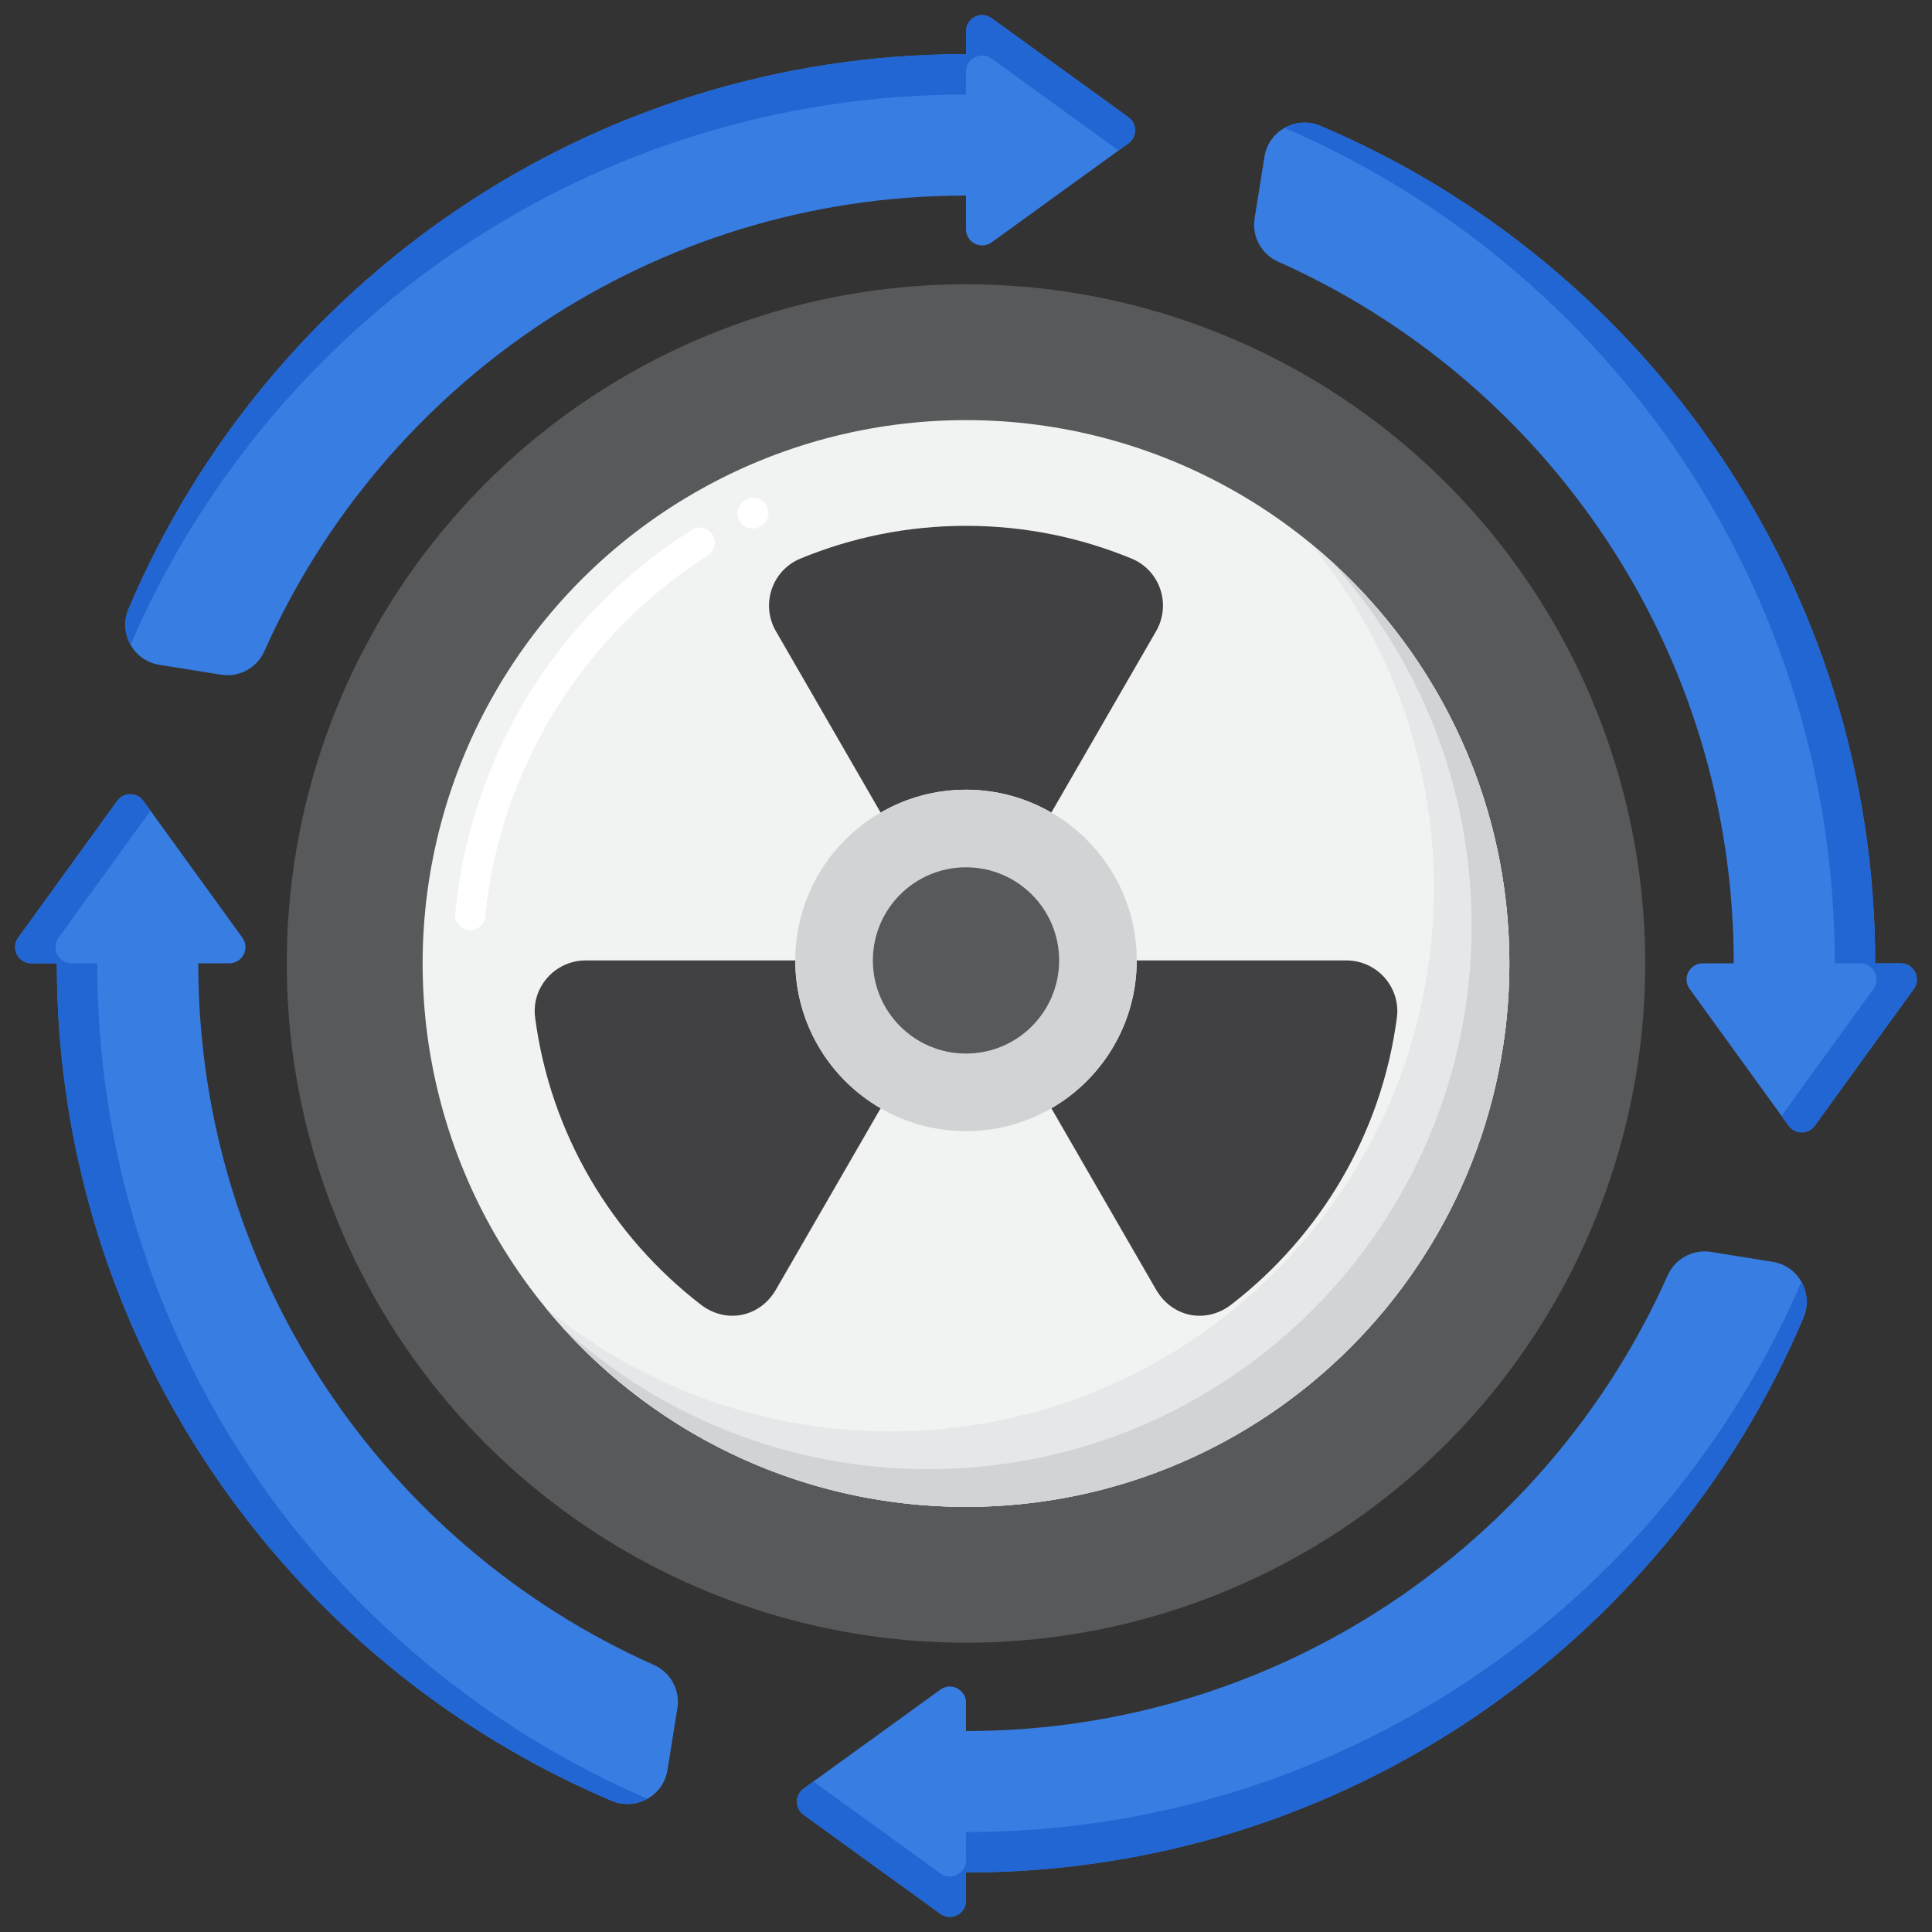
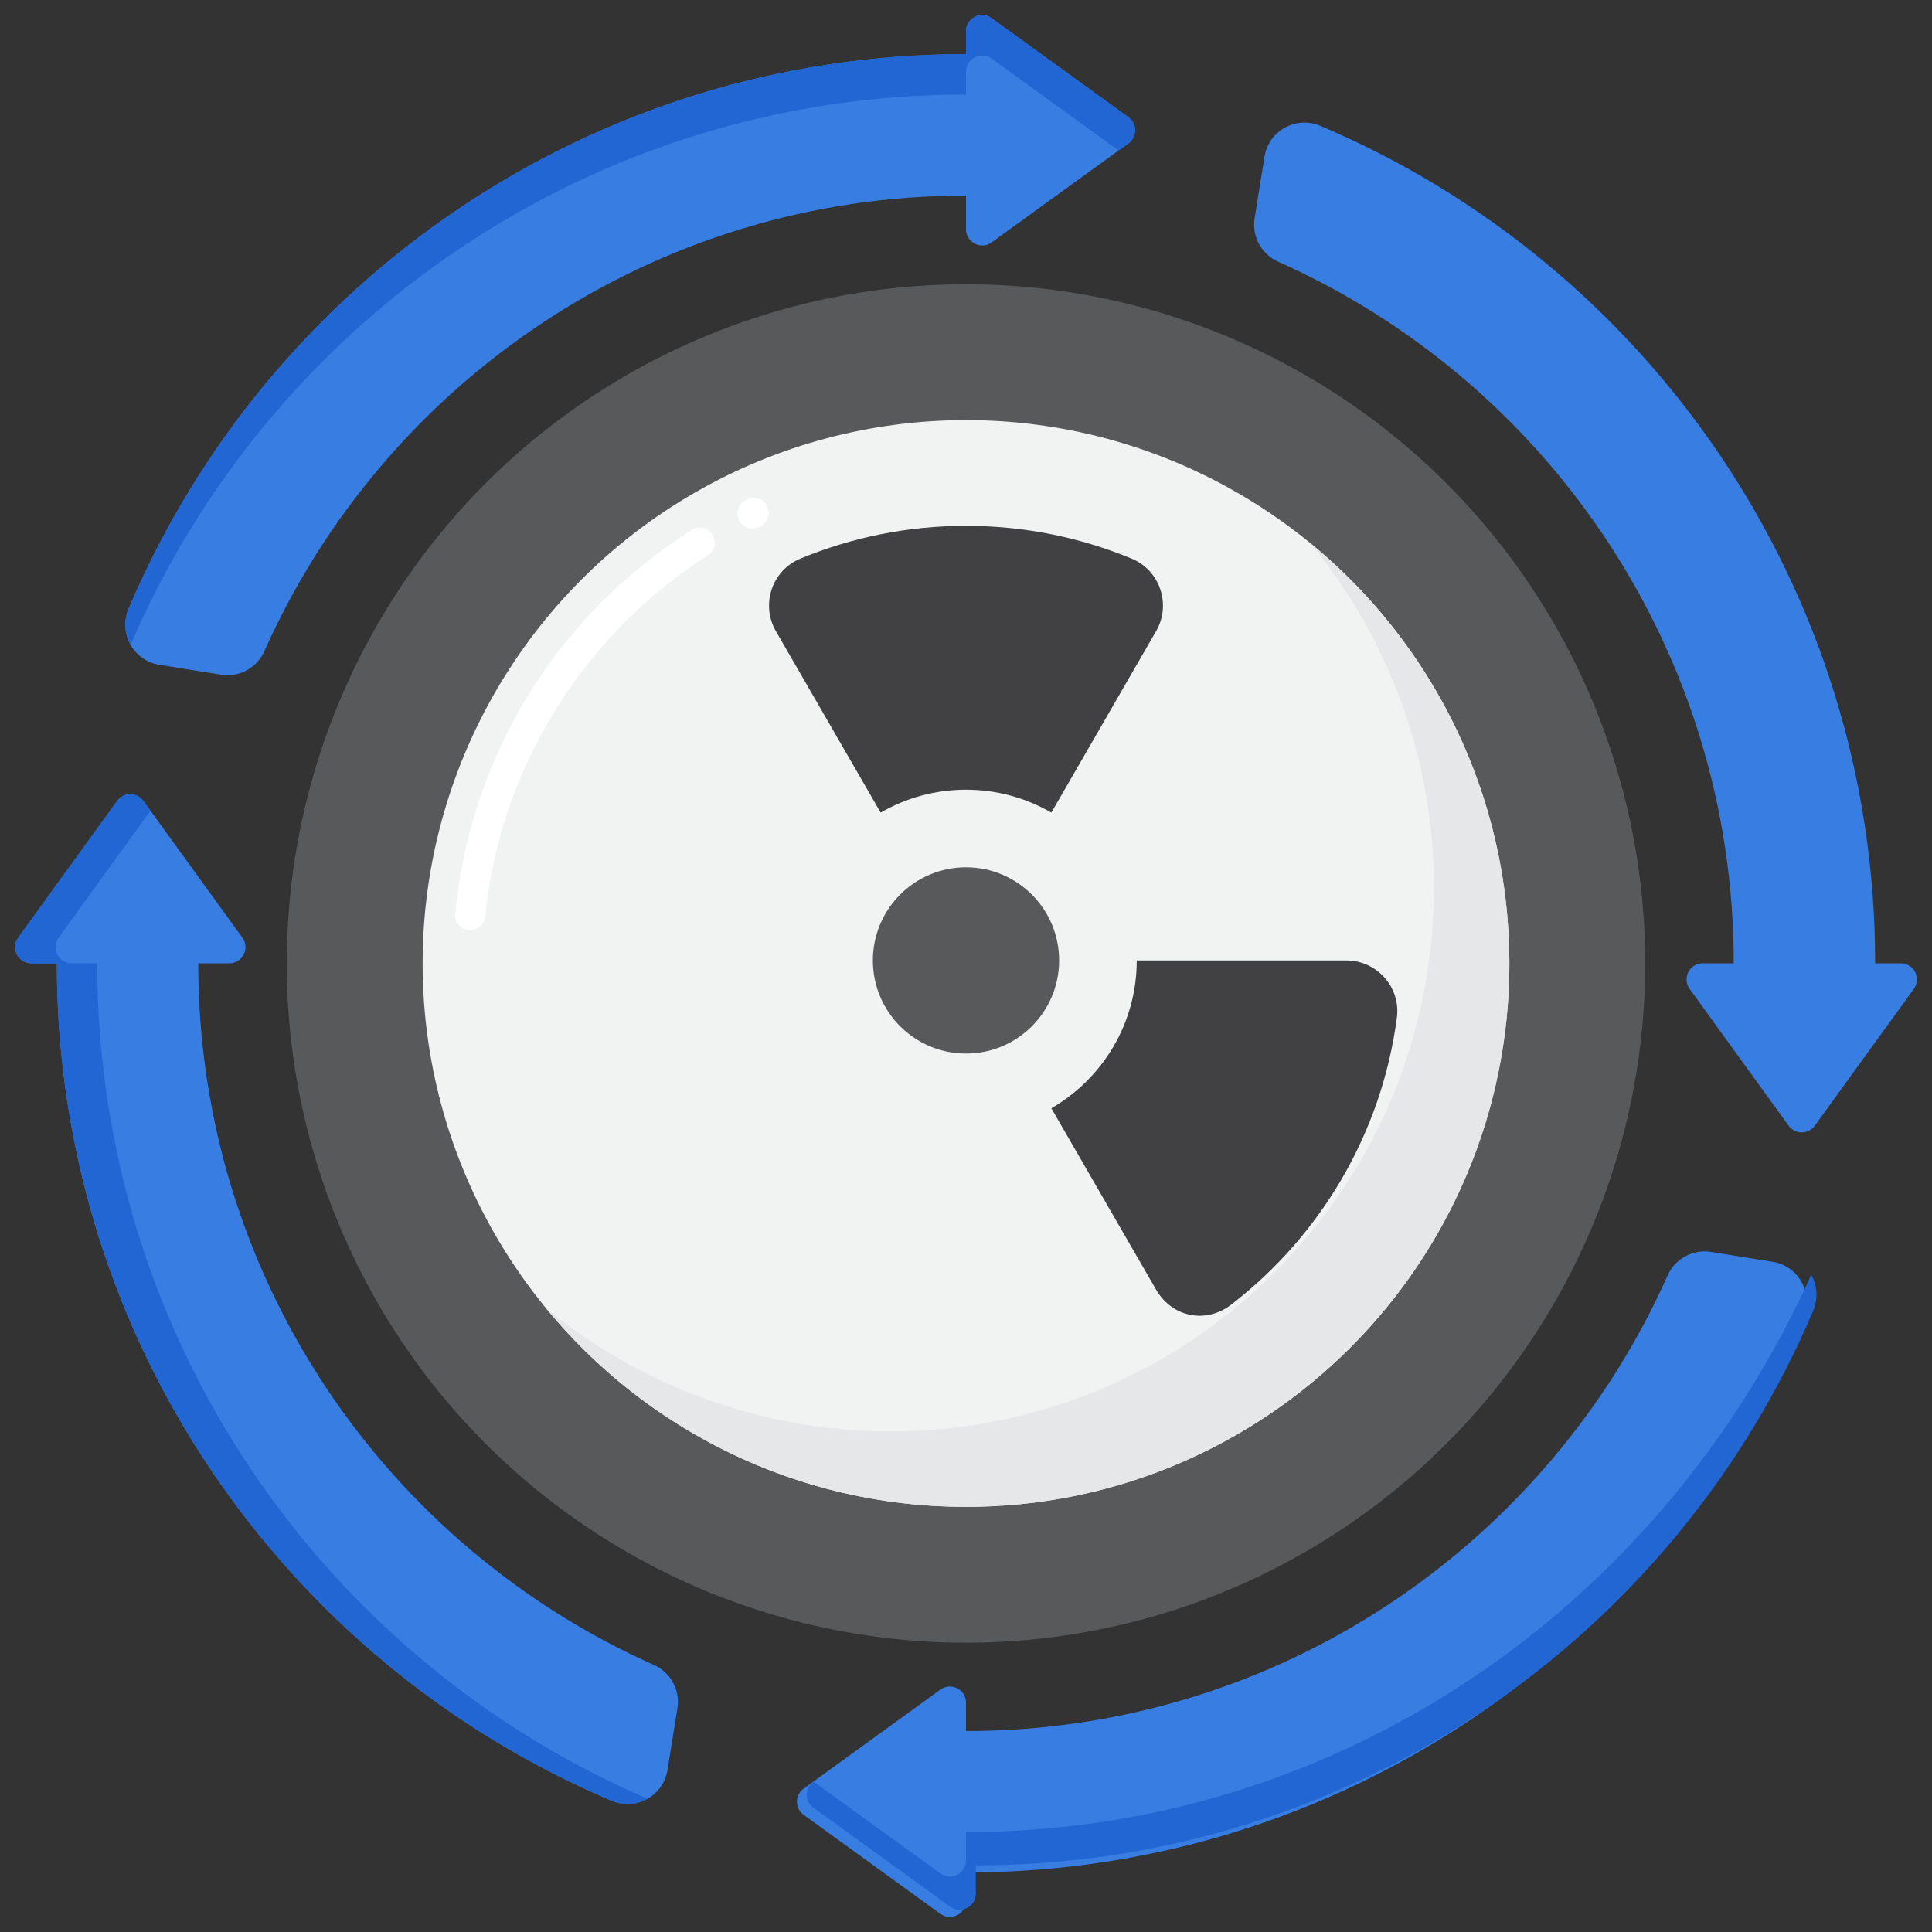
<svg xmlns="http://www.w3.org/2000/svg" version="1.1" id="Layer_1" x="0px" y="0px" width="256px" height="256px" viewBox="0 0 256 256" xml:space="preserve">
  <rect x="0" y="0" width="256" height="256" fill="#333333" stroke="none" />
  <g>
    <g>
      <circle fill="#58595B" cx="128" cy="127.667" r="90" />
    </g>
    <g>
      <g>
        <circle fill="#F1F2F2" cx="128" cy="127.667" r="72" />
      </g>
      <g>
        <path fill="#FFFFFF" d="M62.312,123.242c-0.064,0-0.13-0.003-0.195-0.009c-1.1-0.107-1.904-1.084-1.797-2.184 c2.032-20.951,13.451-39.478,31.327-50.83c0.936-0.593,2.17-0.315,2.761,0.616c0.592,0.933,0.316,2.168-0.616,2.761 c-16.581,10.529-27.605,28.413-29.491,47.839C64.201,122.469,63.33,123.242,62.312,123.242z M99.717,70.04 c-0.747,0-1.465-0.421-1.807-1.142c-0.475-0.998-0.051-2.19,0.946-2.665l0.12-0.057c0.997-0.475,2.19-0.053,2.666,0.946 c0.475,0.997,0.052,2.191-0.945,2.666l-0.122,0.058C100.298,69.978,100.005,70.04,99.717,70.04z" />
      </g>
      <g>
        <path fill="#E6E7E8" d="M173.664,72.002C183.87,84.429,190,100.331,190,117.667c0,39.764-32.236,72-72,72 c-17.336,0-33.238-6.13-45.664-16.336c13.205,16.078,33.235,26.336,55.664,26.336c39.764,0,72-32.236,72-72 C200,105.238,189.742,85.207,173.664,72.002z" />
      </g>
      <g>
-         <path fill="#D1D3D4" d="M176.349,74.317C187.938,87.097,195,104.057,195,122.667c0,39.764-32.236,72-72,72 c-18.61,0-35.57-7.062-48.349-18.651c13.173,14.526,32.195,23.651,53.349,23.651c39.764,0,72-32.236,72-72 C200,106.512,190.876,87.49,176.349,74.317z" />
-       </g>
+         </g>
    </g>
    <g>
      <path fill="#414042" d="M178.395,127.262c-8.625,0-22.564,0-27.771,0c0,8.373-4.552,15.678-11.313,19.59l13.874,24.03 c2.114,3.662,6.604,4.572,9.952,1.99c11.764-9.072,19.926-22.586,21.957-38.036C185.621,130.816,182.449,127.262,178.395,127.262z " />
-       <path fill="#414042" d="M105.377,127.262H77.61c-4.054,0-7.231,3.554-6.703,7.573c2.031,15.449,10.192,28.964,21.957,38.036 c3.348,2.582,7.838,1.672,9.952-1.99l13.874-24.03C109.929,142.94,105.377,135.635,105.377,127.262z" />
      <path fill="#414042" d="M149.956,74.024c-6.766-2.799-14.178-4.348-21.956-4.348s-15.19,1.55-21.956,4.348 c-3.758,1.555-5.269,6.083-3.235,9.606l13.881,24.042c3.328-1.926,7.189-3.033,11.31-3.033s7.982,1.108,11.31,3.033l13.881-24.043 C155.225,80.107,153.714,75.579,149.956,74.024z" />
    </g>
    <g>
-       <circle fill="#D1D3D4" cx="128" cy="127.262" r="22.623" />
-     </g>
+       </g>
    <g>
      <circle fill="#58595B" cx="128" cy="127.262" r="12.34" />
    </g>
    <g>
      <g>
        <g>
          <path fill="#377DE2" d="M149.519,15.528L131.397,2.411C129.981,1.386,128,2.397,128,4.145v3.028 c-49.87,0-92.656,30.305-110.963,73.502c-1.363,3.215,0.624,6.862,4.072,7.415l8.187,1.313c2.402,0.385,4.749-0.904,5.739-3.127 C50.886,50.709,86.546,25.913,128,25.913v4.468c0,1.748,1.981,2.76,3.398,1.735l18.121-13.118 C150.7,18.143,150.7,16.383,149.519,15.528z" />
        </g>
        <g>
          <path fill="#2266D3" d="M128,12.527V9.5c0-1.748,1.981-2.76,3.398-1.735l16.82,12.175l1.302-0.942 c1.181-0.855,1.181-2.615,0-3.47L131.397,2.411C129.981,1.386,128,2.397,128,4.145v3.028c-49.87,0-92.656,30.305-110.963,73.502 c-0.69,1.629-0.518,3.367,0.265,4.759C35.749,42.557,78.361,12.527,128,12.527z" />
        </g>
        <g>
          <path fill="#377DE2" d="M234.891,167.196l-8.187-1.313c-2.402-0.385-4.749,0.904-5.739,3.127 c-15.85,35.568-51.511,60.364-92.965,60.364v-3.754c0-1.748-1.981-2.76-3.397-1.735l-18.121,13.118 c-1.181,0.855-1.181,2.615,0,3.47l18.121,13.118c1.416,1.025,3.397,0.013,3.397-1.735v-3.741 c49.87,0,92.657-30.305,110.963-73.502C240.326,171.395,238.339,167.749,234.891,167.196z" />
        </g>
        <g>
-           <path fill="#2266D3" d="M128,242.759v3.741c0,1.748-1.981,2.76-3.397,1.735l-16.82-12.176l-1.302,0.942 c-1.181,0.855-1.181,2.615,0,3.47l18.121,13.118c1.416,1.025,3.397,0.013,3.397-1.735v-3.741 c49.87,0,92.657-30.305,110.963-73.502c0.69-1.629,0.518-3.367-0.265-4.759C220.251,212.729,177.639,242.759,128,242.759z" />
+           <path fill="#2266D3" d="M128,242.759v3.741c0,1.748-1.981,2.76-3.397,1.735l-16.82-12.176c-1.181,0.855-1.181,2.615,0,3.47l18.121,13.118c1.416,1.025,3.397,0.013,3.397-1.735v-3.741 c49.87,0,92.657-30.305,110.963-73.502c0.69-1.629,0.518-3.367-0.265-4.759C220.251,212.729,177.639,242.759,128,242.759z" />
        </g>
      </g>
      <g>
        <g>
          <path fill="#377DE2" d="M251.854,127.643h-3.384c0-49.87-30.305-92.657-73.502-110.963c-3.215-1.363-6.862,0.624-7.415,4.072 l-1.313,8.187c-0.385,2.402,0.904,4.749,3.127,5.739c35.568,15.85,60.364,51.511,60.364,92.964h-4.111 c-1.748,0-2.76,1.981-1.735,3.397l13.118,18.121c0.855,1.181,2.615,1.181,3.47,0l13.118-18.121 C254.614,129.624,253.603,127.643,251.854,127.643z" />
        </g>
        <g>
-           <path fill="#2266D3" d="M251.854,127.643h-3.384c0-49.87-30.305-92.657-73.502-110.963c-1.629-0.69-3.367-0.518-4.759,0.265 c42.877,18.447,72.907,61.059,72.907,110.698h3.384c1.748,0,2.76,1.981,1.735,3.397l-12.175,16.82l0.942,1.302 c0.855,1.181,2.615,1.181,3.47,0l13.118-18.121C254.614,129.624,253.603,127.643,251.854,127.643z" />
-         </g>
+           </g>
        <g>
          <path fill="#377DE2" d="M86.634,220.608c-35.568-15.85-60.364-51.511-60.364-92.965h4.111c1.748,0,2.76-1.981,1.735-3.397 l-13.118-18.121c-0.855-1.181-2.615-1.181-3.47,0L2.411,124.246c-1.025,1.416-0.013,3.397,1.735,3.397H7.53 c0,49.87,30.305,92.657,73.502,110.963c3.215,1.363,6.862-0.624,7.415-4.072l1.313-8.187 C90.146,223.945,88.856,221.598,86.634,220.608z" />
        </g>
        <g>
          <path fill="#2266D3" d="M12.884,127.643H9.5c-1.748,0-2.76-1.981-1.735-3.397l12.176-16.82l-0.942-1.302 c-0.855-1.181-2.615-1.181-3.47,0L2.411,124.246c-1.025,1.416-0.013,3.397,1.735,3.397H7.53 c0,49.87,30.305,92.657,73.502,110.963c1.629,0.69,3.367,0.518,4.759-0.265C42.914,219.894,12.884,177.282,12.884,127.643z" />
        </g>
      </g>
    </g>
  </g>
</svg>